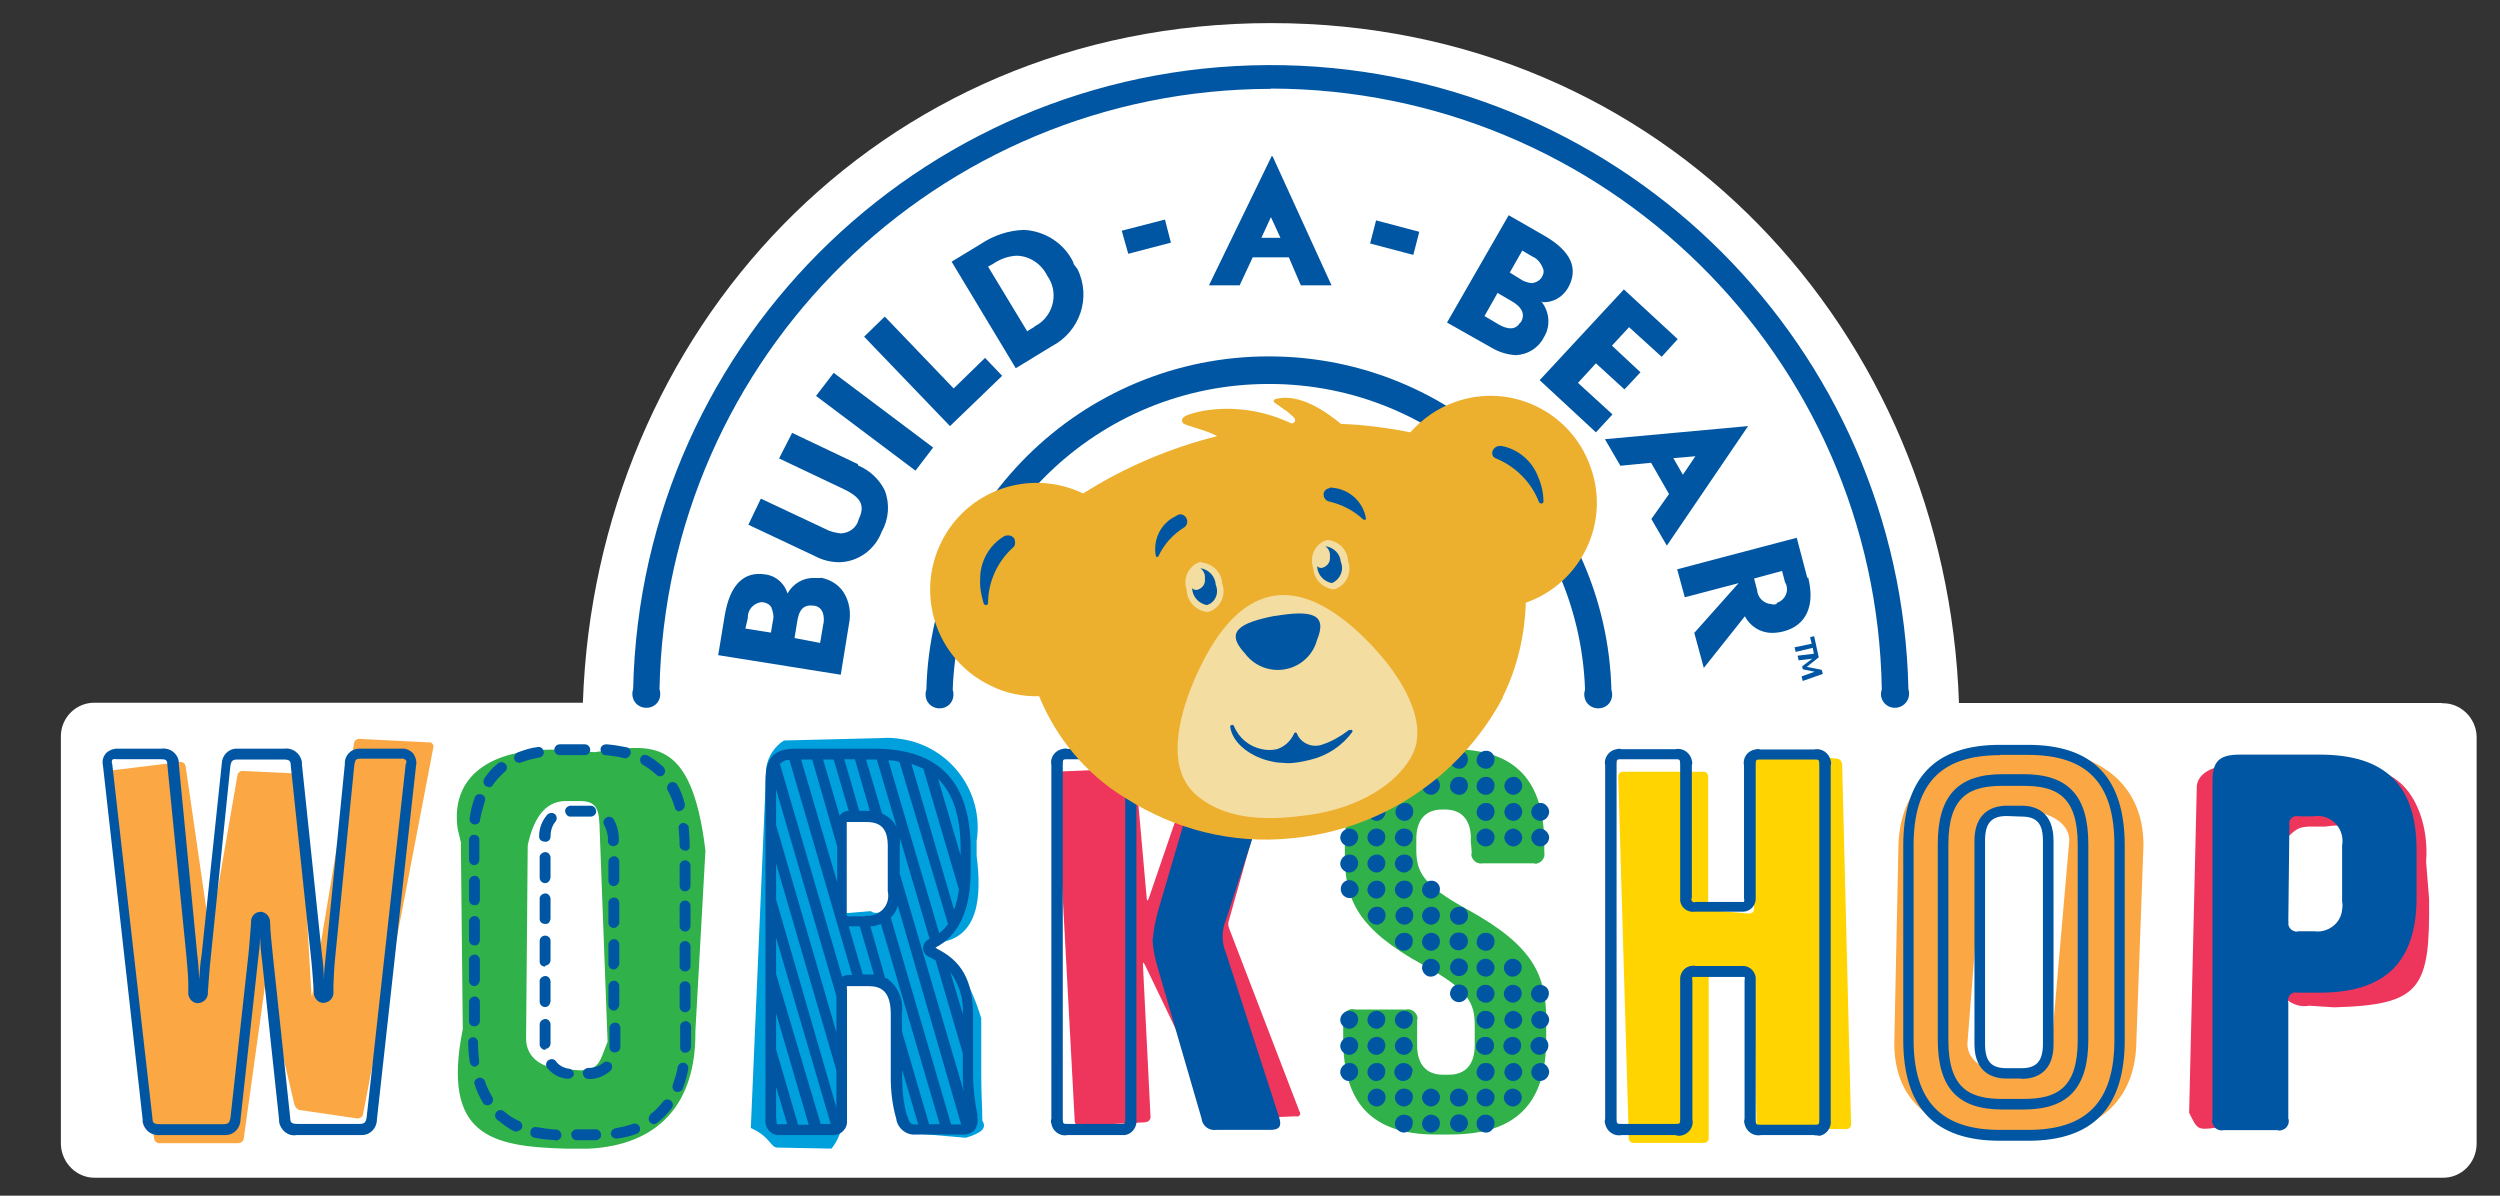
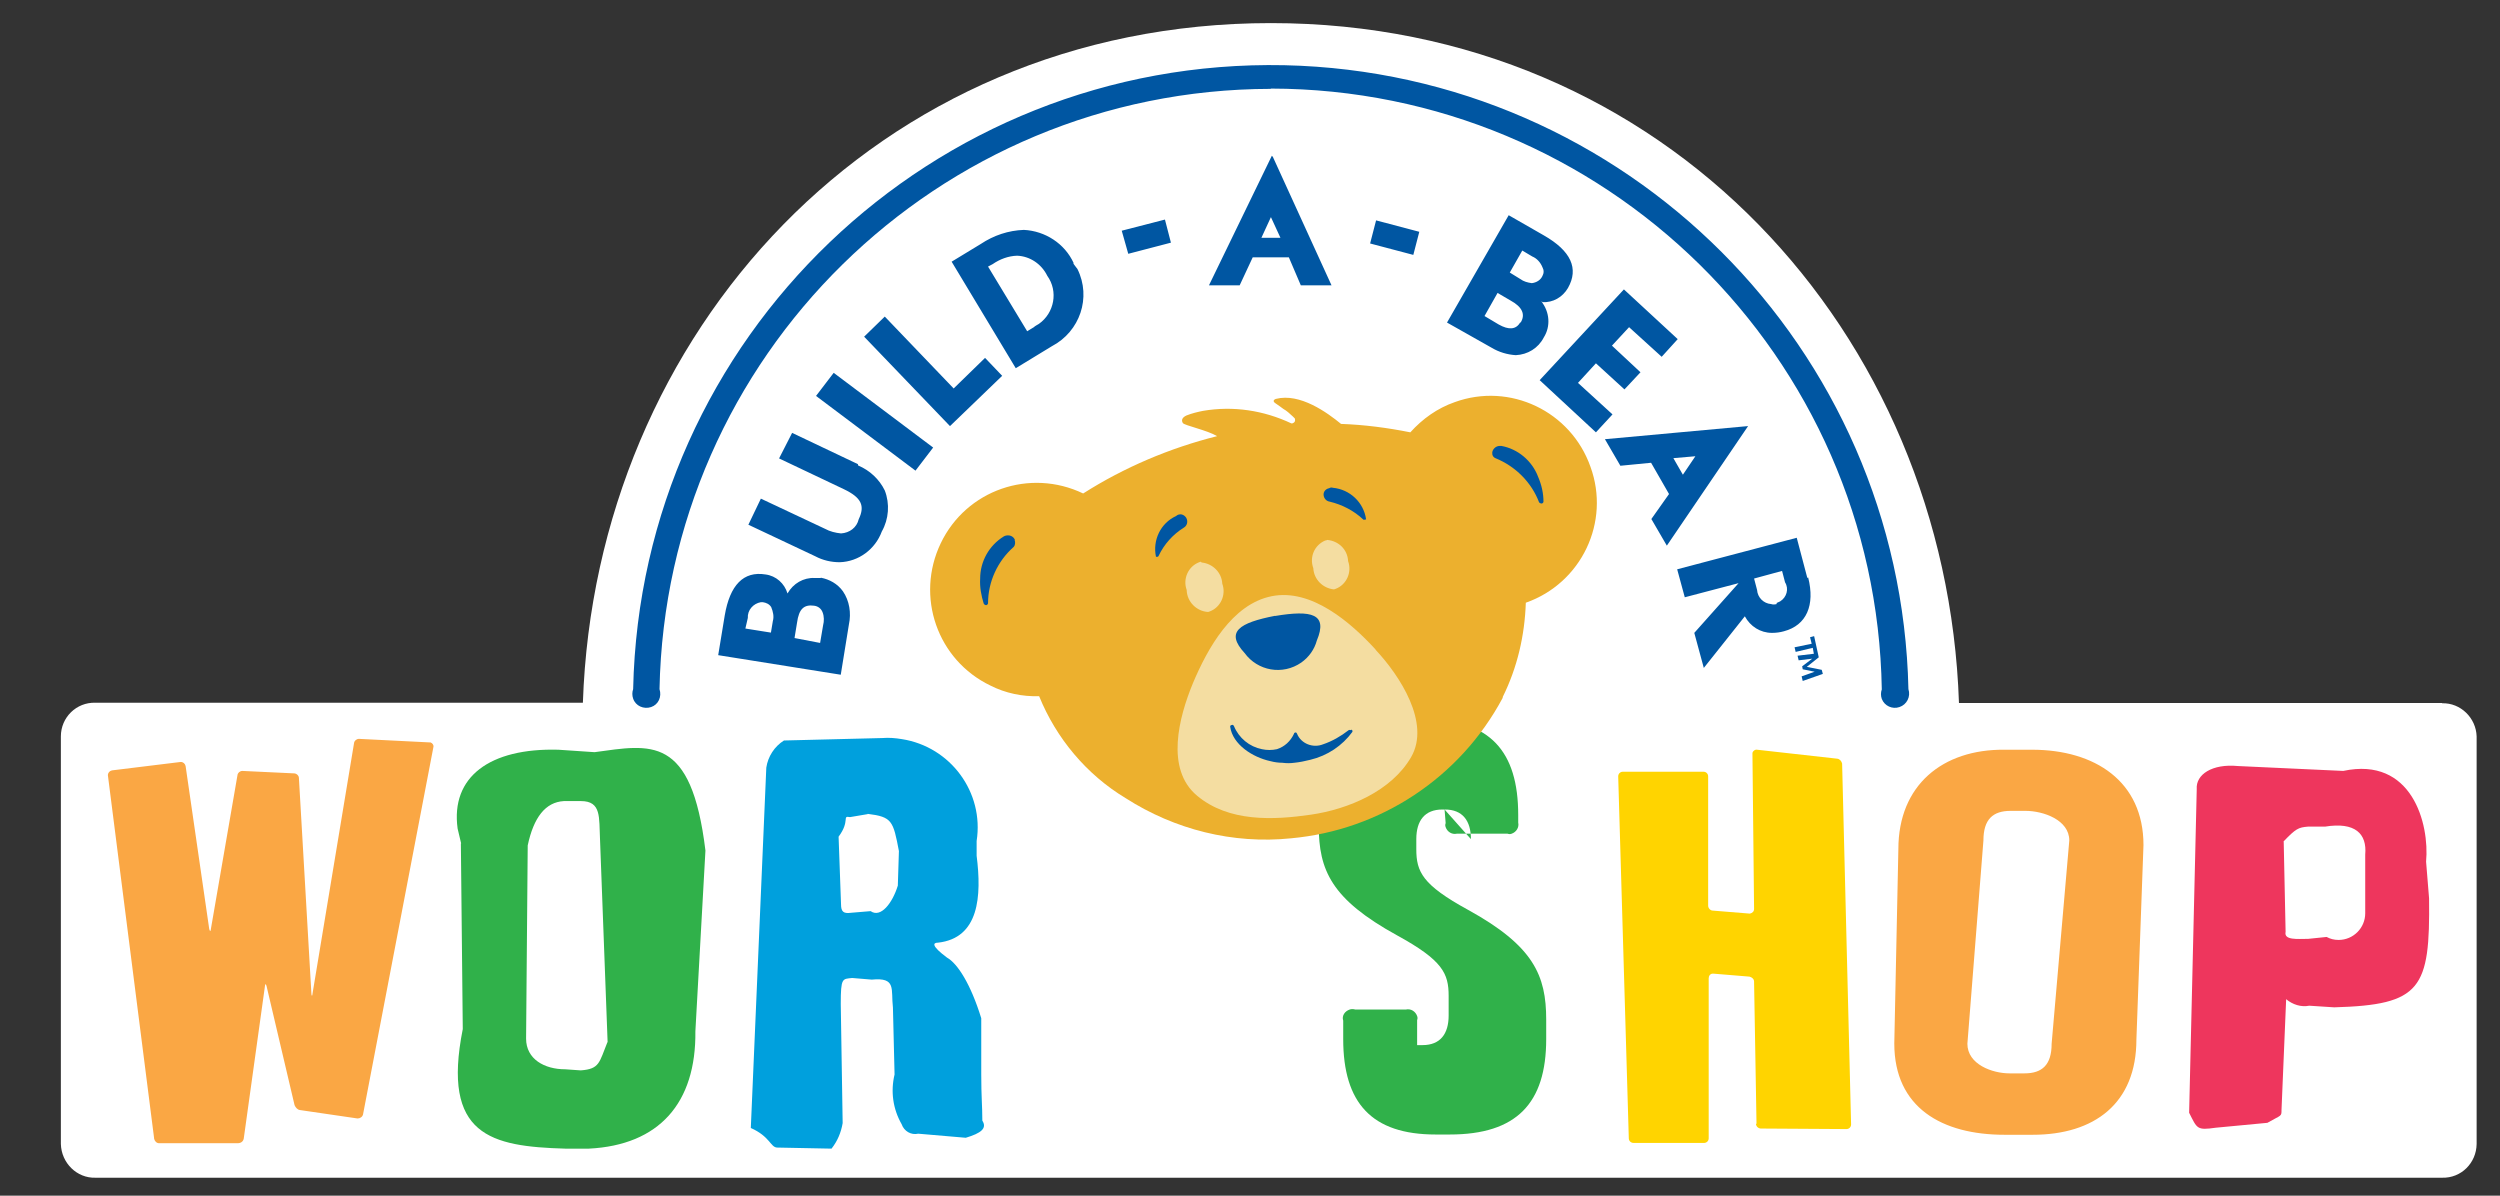
<svg xmlns="http://www.w3.org/2000/svg" id="a" viewBox="0 0 92 44">
  <rect x="0" y="0" width="92" height="44" fill="#333333" stroke="none" />
  <path d="M89.87,25.87h-17.78c-.46-13.59-10.77-25.02-25.32-25.02s-24.86,11.43-25.32,25.01H3.51c-.7-.02-1.27.54-1.27,1.24v15c.02.7.59,1.26,1.27,1.24h86.36c.7.02,1.26-.54,1.27-1.24v-15c-.02-.68-.59-1.24-1.27-1.22" style="fill:#fff; stroke-width:0px;" />
  <path d="M84.03,30.97c.46-.48.55-.52.9-.55h.63c1.11-.18,1.55.26,1.48,1.03v2.16c0,.54-.44.98-.98.98-.17,0-.31-.04-.44-.11l-.68.07c-.39,0-.9.06-.83-.26l-.07-3.32h0ZM84.13,36.77c.24.2.55.3.85.24l.92.06c3.2-.09,3.53-.68,3.49-4.01l-.11-1.35c.13-1.4-.52-3.88-3.05-3.34l-3.88-.18c-.94-.09-1.55.31-1.51.85l-.28,11.91c.3.59.28.65.98.55l1.9-.18c.52-.3.52-.22.52-.48l.17-4.06h0Z" style="fill:#ee365d; stroke-width:0px;" />
  <path d="M31.93,29.95c.9.11.94.26,1.15,1.37l-.04,1.27c-.2.65-.63,1.2-1,.94l-.72.06c-.28.04-.37-.04-.37-.31l-.09-2.49c.44-.59.11-.78.42-.72l.65-.11ZM35.54,41.87c.57-.17.79-.35.61-.63,0-.55-.04-.87-.04-1.7v-2.07c-.39-1.26-.87-2.01-1.26-2.23-.59-.44-.52-.55-.33-.55,1.51-.17,1.61-1.7,1.42-3.2v-.54c.28-1.79-.96-3.47-2.75-3.75h0c-.24-.04-.48-.06-.72-.04l-3.62.09c-.35.22-.59.59-.65,1l-.57,13.26c.7.31.72.7.96.72l2.01.04c.22-.28.35-.59.41-.94l-.07-4.38c0-.98.06-.92.42-.96l.72.06c.92-.09.7.35.78,1.03l.06,2.46c-.15.63-.06,1.27.26,1.83.09.26.35.41.61.35l1.75.15Z" style="fill:#00a0dd; stroke-width:0px;" />
  <path d="M22.35,38.36c-.3.74-.28.98-.98,1.03l-.57-.04c-.76,0-1.44-.37-1.44-1.13l.06-7.11c.22-1.03.65-1.59,1.33-1.63h.63c.76,0,.66.61.7,1.39l.28,7.48ZM16.96,31.04l.07,6.83c-.78,3.92,1.03,4.32,3.77,4.4h.87c2.59-.13,3.95-1.68,3.92-4.32l.37-6.65c-.52-4.28-2.01-3.9-4.08-3.62l-1.33-.09c-2.53-.07-3.97,1-3.71,2.9l.13.55Z" style="fill:#30b14a; stroke-width:0px;" />
  <path d="M5.67,41.9c.02.09.09.17.18.17h2.9c.11,0,.2-.06.22-.17l.78-5.61c0-.09.04-.09.06,0l1.03,4.38c.04.09.11.17.2.18l2.12.31c.09,0,.18-.06.2-.15l2.59-13.52c.02-.07-.04-.15-.11-.17h-.04l-2.59-.13c-.09,0-.17.07-.18.15l-1.53,9.23c0,.09-.04.09-.04,0l-.46-7.94c0-.09-.09-.17-.18-.17l-1.9-.09c-.09,0-.17.07-.18.15l-.98,5.67c0,.09-.04.09-.06,0l-.87-6c-.02-.09-.09-.15-.18-.15l-2.53.31c-.09.02-.15.09-.15.18h0l1.7,13.35ZM76.15,30.93c0-.76-.96-1.09-1.61-1.09h-.55c-.65,0-1,.31-1,1.09l-.59,7.48c0,.76.92,1.09,1.55,1.09h.55c.65,0,1-.31,1-1.09l.65-7.48ZM73.75,27.59h1.03c2.31,0,4.1,1.16,4.1,3.51l-.26,7.15c0,2.36-1.55,3.51-3.82,3.51h-1.03c-2.31,0-4.06-1-4.06-3.36l.15-7.15c0-2.36,1.63-3.68,3.9-3.66h0Z" style="fill:#faa744; stroke-width:0px;" />
-   <path d="M42.17,41.29c.09,0,.17-.09.17-.18l-.28-5.61c0-.09,0-.11.07,0l2.66,5.54c.06.09.15.15.24.15l2.66-.11c.06.02.13,0,.15-.07.02-.04,0-.09-.02-.11l-2.59-6.74c-.04-.11-.04-.22,0-.31l1.81-6.45c.02-.06,0-.13-.06-.15h-.06l-2.53.11c-.11.02-.18.07-.22.17l-1.9,5.54c-.04.09-.06.09-.07,0l-.41-4.62c-.02-.09-.09-.17-.18-.17l-2.57.11c-.09,0-.17.07-.17.18l.68,12.69c0,.09.09.17.18.17h0l2.42-.13Z" style="fill:#ee365d; stroke-width:0px;" />
  <path d="M64.62,41.35c0,.09.07.17.17.18h0l3.16.02c.09,0,.17-.07.17-.17h0l-.33-13.28c-.02-.09-.09-.17-.18-.18l-2.95-.33c-.07-.02-.17.06-.17.13v.02l.06,5.71c0,.09-.06.15-.15.17h-.02l-1.35-.11c-.09,0-.17-.09-.17-.18v-4.76c0-.09-.07-.17-.17-.17h-2.97c-.09,0-.17.07-.17.17h0l.39,13.32c0,.09.07.17.18.17h2.59c.09,0,.17-.07.17-.17h0v-5.89c0-.09.06-.17.15-.17h.02l1.33.11c.09.02.17.09.17.18l.09,5.24Z" style="fill:#ffd400; stroke-width:0px;" />
-   <path d="M54.13,30.88c0-.68-.31-1.09-.96-1.09h-.09c-.65,0-.96.41-.96,1.09v.37c0,.83.22,1.31,1.9,2.23,2.42,1.33,2.88,2.42,2.88,4.04v.72c0,2.36-1.09,3.51-3.55,3.51h-.52c-2.35,0-3.4-1.16-3.4-3.51v-.68c-.06-.18.06-.35.24-.41h0c.06-.02.13-.02.2,0h1.87c.18-.04.35.07.41.24.02.06.02.09,0,.15v.92c0,.68.31,1.09.96,1.09h.2c.65,0,.96-.41.96-1.09v-.72c0-.83-.22-1.31-1.9-2.23-2.42-1.33-2.88-2.4-2.88-4.04v-.39c0-2.36,1.09-3.51,3.55-3.51h.39c2.35,0,3.4,1.16,3.4,3.51v.28c.04.18-.07.35-.24.41-.06.02-.09.02-.15,0h-1.87c-.18.04-.35-.07-.41-.24-.02-.06-.02-.09,0-.15l-.04-.5h0Z" style="fill:#30b14a; stroke-width:0px;" />
-   <path d="M73.84,30.03c-.55,0-.79.26-.79.89v7.5c0,.63.22.89.79.89h.55c.55,0,.79-.26.79-.89v-7.48c0-.63-.22-.89-.79-.89l-.55-.02ZM74.39,39.69h-.55c-.52,0-1.18-.22-1.18-1.27v-7.48c0-1.03.65-1.29,1.18-1.29h.55c.52,0,1.18.22,1.18,1.29v7.5c0,1.02-.65,1.27-1.18,1.26h0ZM73.69,28.92c-1.2,0-1.99.37-1.99,2.16v7.2c0,1.79.79,2.16,1.99,2.16h.78c1.2,0,1.99-.37,1.99-2.16v-7.2c0-1.79-.79-2.16-1.99-2.16h-.78ZM74.5,40.83h-.81c-1.64,0-2.38-.79-2.38-2.57v-7.2c0-1.77.74-2.57,2.38-2.57h.78c1.64,0,2.38.79,2.38,2.57v7.2c0,1.77-.74,2.57-2.38,2.57h.04ZM73.6,27.79c-2.16,0-3.18,1.03-3.18,3.32v7.15c0,2.25,1,3.32,3.18,3.32h1.03c2.16,0,3.18-1.03,3.18-3.32v-7.17c0-2.27-1-3.31-3.18-3.31h-1.03ZM74.63,41.98h-1.03c-2.4,0-3.56-1.22-3.56-3.71v-7.15c0-2.49,1.16-3.71,3.56-3.71h1.03c2.4,0,3.56,1.22,3.56,3.71v7.15c0,2.49-1.16,3.71-3.56,3.71h0ZM9.59,33.55c.2.02.35.18.35.39,0,.28.06.81.11,1.31l.63,5.89c0,.18.06.22.28.22h2.25c.2,0,.24-.04.28-.22l1.44-13.02c.04-.06.04-.15-.04-.18-.04-.02-.09-.04-.13-.02h-1.46c-.18,0-.22,0-.26.22l-.7,7.04c-.04.37-.06.78-.07,1.07v.24c.02.2-.11.37-.31.41s-.37-.11-.41-.31h0v-.09c-.04-.52-.07-.98-.11-1.31l-.74-7.02c0-.18-.06-.22-.28-.22h-1.66c-.2,0-.24.04-.28.22l-.72,7.02c-.06.52-.09,1.11-.11,1.31.02.2-.11.37-.31.41s-.37-.11-.41-.31h0v-.33c0-.37-.04-.72-.07-1.09l-.7-7.02c0-.2-.06-.22-.24-.22h-1.64c-.06-.02-.11,0-.15.02-.02.06-.02.11,0,.15l1.48,13.04c0,.18.06.22.28.22h2.31c.2,0,.24-.04.28-.22l.65-5.91c.04-.33.07-.78.11-1.29-.02-.2.13-.39.33-.39h0M13.21,41.77h-2.29c-.31.06-.59-.17-.65-.48v-.09l-.63-5.89c-.04-.28-.06-.57-.07-.83,0,.28-.04.54-.07.81l-.65,5.91c0,.31-.24.57-.55.57h-2.4c-.31.04-.59-.17-.65-.48v-.09l-1.46-13.02c-.04-.17,0-.33.11-.46.11-.11.26-.17.41-.17h1.64c.3-.04.59.17.63.48h0v.09l.68,7.02c.04.3.06.63.07.9.02-.3.04-.61.09-.9l.74-7.02c0-.31.24-.57.55-.57h1.75c.31-.04.59.17.65.48v.09l.74,7.04c.04.26.06.55.07.9,0-.28.04-.59.07-.9l.7-7.04c-.02-.31.22-.57.54-.57h1.53c.17-.02.33.06.44.17.09.13.15.3.11.46l-1.44,13.02c0,.31-.24.57-.55.57h-.13M20.6,27.79c-.11,0-.2-.09-.2-.2s.09-.2.2-.2h.92c.11,0,.2.09.2.2s-.09.2-.2.2h-.92ZM22.98,27.9h-.02c-.22-.06-.46-.09-.68-.11-.11,0-.18-.11-.18-.22s.11-.18.22-.18h0c.24.02.5.06.74.11.11.02.17.13.15.24-.04.09-.11.17-.22.17h0ZM19.12,28.07c-.11,0-.2-.07-.2-.18h0c0-.09.06-.17.13-.2.24-.09.48-.17.74-.2.11-.02.2.06.22.17.02.11-.06.2-.17.22-.22.04-.44.09-.66.18,0,0-.02,0-.06.02h0ZM24.29,28.57c-.06,0-.09-.02-.13-.06-.17-.15-.35-.28-.54-.39-.07-.07-.09-.2-.02-.28h0c.04-.06.11-.07.18-.06.24.11.44.28.63.44.07.07.09.2.02.28-.04.06-.09.07-.15.06h0ZM17.99,28.97s-.07-.02-.11-.04c-.09-.06-.11-.18-.06-.28h0c.15-.22.31-.41.52-.57.09-.06.22-.04.28.06.06.07.04.2-.04.26-.17.15-.31.3-.44.48-.02.06-.07.09-.15.09h0ZM25.01,29.86c-.09,0-.17-.06-.18-.15-.06-.22-.15-.42-.26-.63-.06-.09,0-.22.09-.28.09-.04.2-.02.26.07.13.22.22.46.28.72.02.09-.04.2-.13.24l-.06.02h0ZM17.49,30.34h-.04c-.11-.02-.18-.11-.17-.22.04-.26.09-.5.18-.74.02-.11.13-.18.24-.15.11.02.18.13.15.24,0,.02-.02.04-.02.06h0c-.07.22-.13.44-.17.66,0,.09-.09.15-.18.15h0ZM25.21,31.3c-.11,0-.2-.09-.2-.18h0c0-.22-.02-.46-.04-.68.02-.11.13-.18.22-.15h0c.06.02.11.06.15.11.02.24.04.48.04.74.02.09-.07.17-.17.17h-.02.02ZM17.46,31.84c-.11,0-.2-.09-.2-.2h0v-.72c0-.11.07-.2.18-.2s.2.07.2.18v.74c0,.11-.07.18-.18.2,0-.02,0,0,0,0ZM25.21,32.8c-.11,0-.2-.09-.2-.2h0v-.74c0-.11.09-.2.2-.2s.2.09.2.2v.72c0,.13-.09.22-.2.22h0ZM17.46,33.31c-.11,0-.18-.07-.2-.18v-.72c.02-.11.11-.18.22-.18.09,0,.17.09.18.18v.72c-.02.11-.09.2-.2.18t0,0h0ZM25.21,34.28c-.11,0-.2-.09-.2-.2v-.74c0-.11.09-.2.2-.2s.2.09.2.2v.72c0,.13-.09.22-.2.22h0ZM17.46,34.79c-.11,0-.18-.07-.2-.18v-.72c.02-.11.11-.18.22-.18.09,0,.17.09.18.18v.72c-.02.11-.09.2-.2.18t0,0h0ZM25.21,35.75c-.11,0-.2-.09-.2-.18h0v-.74c0-.11.09-.2.2-.2s.2.09.2.2v.72c0,.11-.09.2-.2.2h0ZM17.46,36.29c-.11,0-.2-.09-.2-.2h0v-.74c-.02-.11.07-.2.18-.22s.2.07.22.18v.76c-.02.13-.09.2-.2.22t0,0h0ZM25.21,37.25c-.11,0-.2-.09-.2-.2h0v-.74c0-.11.09-.2.2-.2s.2.09.2.2v.74c0,.11-.09.2-.2.2h0ZM17.46,37.77c-.11,0-.2-.07-.2-.18h0v-.74c.02-.11.11-.18.22-.18.09,0,.17.09.18.18v.72c0,.11-.09.2-.2.2h0ZM25.21,38.74c-.11,0-.18-.09-.18-.2h0v-.74c-.02-.11.07-.2.18-.22s.2.07.22.18v.78c-.02.11-.09.2-.22.2h0ZM17.49,39.26c-.09,0-.18-.07-.2-.17-.04-.24-.06-.5-.06-.74,0-.11.09-.18.18-.18s.18.09.18.18c0,.24.02.46.04.7.02.11-.06.2-.17.2h.02ZM24.94,40.18h-.07c-.09-.04-.15-.15-.11-.26h0c.07-.22.15-.44.18-.66.04-.11.13-.17.24-.15.09.02.15.11.15.2h0c-.04.26-.11.5-.2.74-.02.07-.09.13-.18.13h0ZM17.92,40.67c-.07,0-.13-.04-.15-.09-.13-.22-.24-.46-.31-.7-.02-.11.07-.2.17-.22.07-.02.17.04.2.09.07.22.17.42.28.61.06.09.04.22-.06.28h0s-.07.04-.13.04h0ZM24.07,41.37c-.11,0-.2-.09-.2-.2,0-.07.04-.13.07-.17.18-.13.33-.3.46-.46.06-.09.18-.11.28-.04.09.06.11.18.04.28-.15.2-.35.41-.55.55-.02.02-.06.04-.09.04h0ZM19.01,41.64h-.07c-.24-.11-.44-.28-.65-.44-.09-.07-.09-.2-.02-.28.07-.09.2-.09.28-.02.17.15.35.26.55.35.09.04.15.15.11.26h0c-.04.07-.11.11-.2.13h0ZM22.68,41.9c-.11,0-.2-.09-.2-.18s.07-.18.17-.2c.22-.04.44-.09.66-.17.11-.02.22.04.24.15.02.09-.02.18-.11.22-.24.09-.48.15-.74.18h-.02ZM20.43,41.96c-.26-.02-.5-.04-.76-.09-.11-.02-.18-.13-.15-.24.02-.11.13-.18.24-.15h0c.22.04.46.07.68.09.11-.02.2.07.22.18.02.11-.07.2-.18.22h-.06v-.02ZM21.83,41.96h-.63c-.11-.02-.18-.11-.18-.22,0-.09.09-.17.18-.18h.7c.11-.02.2.07.22.18.02.11-.07.2-.18.22h-.11ZM21.74,30.05h-.72c-.11.02-.2-.07-.22-.18-.02-.11.07-.2.18-.22h.78c.11.02.18.11.18.22,0,.09-.09.17-.18.18M20.04,30.97c-.11,0-.2-.07-.2-.18v-.02c0-.3.11-.57.3-.79.07-.07.2-.09.28-.02s.09.2.02.28h0c-.13.15-.18.35-.18.54,0,.13-.09.2-.2.2M22.57,31.14c-.11,0-.2-.09-.2-.18h0c.02-.2-.04-.41-.13-.59-.06-.09-.04-.22.07-.28.09-.06.22-.04.28.07h0c.13.24.2.52.18.81,0,.07-.09.17-.2.17t0,0M20.06,32.5c-.11,0-.2-.09-.2-.2h0v-.72c-.02-.11.07-.2.18-.22s.2.07.22.18v.76c-.02.11-.09.2-.2.2h0M22.59,32.61c-.11,0-.2-.09-.2-.2h0v-.72c.02-.11.11-.18.22-.18.09,0,.17.09.18.18v.72c-.02.11-.11.2-.2.2h0M20.06,34c-.11,0-.2-.07-.2-.18h0v-.72c-.02-.11.07-.2.18-.22s.2.07.22.18v.76c-.02.11-.09.2-.2.18M22.59,34.15c-.11,0-.2-.09-.2-.18h0v-.72c-.02-.11.07-.2.18-.22s.2.07.22.18v.76c-.02.09-.11.18-.2.18h0M20.06,35.57c-.11,0-.2-.07-.2-.18v-.76c0-.11.09-.2.2-.2s.2.09.2.18h0v.72c0,.11-.09.2-.18.2h0M22.59,35.68c-.11,0-.2-.09-.2-.2h0v-.74c.02-.11.11-.18.22-.18.09,0,.17.09.18.18v.72c-.02.13-.11.2-.2.22h0M20.06,37.06c-.11,0-.2-.09-.2-.2h0v-.72c-.02-.11.07-.2.18-.22s.2.07.22.18v.76c-.02.11-.09.2-.2.2h0M22.59,37.19c-.11,0-.2-.09-.2-.2h0v-.72c.02-.11.11-.18.22-.18.09,0,.17.09.18.18v.72c-.02.11-.11.2-.2.2h0M20.1,38.62c-.11.04-.2-.04-.24-.15h0v-.79c.02-.11.11-.18.22-.18.09,0,.17.09.18.18v.72c0,.11-.09.2-.2.2M22.61,38.73c-.11,0-.18-.09-.18-.2h0v-.72c.02-.11.11-.18.22-.18.09,0,.17.09.18.18v.74c-.02.11-.09.18-.22.18M20.89,39.7c-.3-.02-.57-.17-.76-.41-.06-.09-.04-.22.06-.28s.22-.04.28.06h0c.11.15.3.24.48.26.11.02.18.11.17.22-.02.07-.11.15-.22.15M21.67,39.7c-.11.02-.2-.07-.22-.18-.02-.11.07-.2.18-.22h.04c.18,0,.37-.06.52-.18.07-.07.2-.07.28,0s.07.2,0,.28h0c-.22.2-.5.31-.79.31M62.39,35.55h1.68c.26-.04.5.15.54.41h0v5.23c0,.2.02.2.18.2h1.98c.17,0,.18,0,.18-.2v-13.04c0-.2-.02-.2-.18-.2h-1.98c-.17,0-.18,0-.18.2v4.88c.02.26-.17.5-.44.52h-1.79c-.26.04-.52-.13-.55-.41h0v-5c0-.2-.02-.2-.18-.2h-1.98c-.17,0-.18,0-.18.2v13.02c0,.2.02.2.18.2h1.98c.17,0,.18,0,.18-.2v-5.1c-.02-.26.17-.5.44-.52h.11M66.77,41.77h-1.96c-.28.06-.55-.13-.61-.41-.02-.06-.02-.13,0-.18v-5.1s.02-.09,0-.13h-1.92s-.02.09,0,.13v5.12c.06.28-.15.55-.42.59h0c-.07.02-.15,0-.22-.02h-1.96c-.28.06-.55-.13-.61-.41h0c-.02-.06-.02-.13,0-.18v-13.02c-.06-.28.15-.55.42-.59.06-.02.13-.02.18,0h1.98c.28-.06.55.13.61.41.02.06.02.13,0,.18v4.88c-.04.06-.02.11.04.15.04.02.07.02.09,0h1.79s.02-.09,0-.13v-4.89c-.06-.28.13-.55.42-.59h0c.06-.02.13-.02.18,0h1.98c.28-.06.55.13.61.41.02.06.02.13,0,.18v13.04c.04.28-.15.55-.42.59h0c-.07-.02-.13-.02-.18-.02M84.22,33.92c-.04.15.06.31.22.35.04.02.09.02.13,0h.59c.5.07.98-.28,1.03-.79v-.02c.02-.09.02-.18,0-.28v-2.07c.09-.5-.24-.98-.74-1.07h-.02c-.09-.02-.18-.02-.28,0h-.57c-.15-.04-.3.06-.33.2h0s-.02.09,0,.13l-.04,3.55h0ZM84.22,41.18c.04.18-.07.37-.26.41h0c-.06.02-.09.02-.15,0h-1.98c-.18.04-.37-.07-.41-.26h0c-.02-.06-.02-.09,0-.15v-12.45c0-.7.24-.96,1-.96h2.95c2.44,0,3.56,1.16,3.56,3.51v1.74c0,2.36-1.13,3.51-3.56,3.51h-.83c-.15-.04-.31.06-.33.22-.02.04-.02.09,0,.13v4.3h0ZM51.99,27.94c0,.18-.13.33-.31.35-.18,0-.33-.13-.35-.31,0-.18.13-.33.31-.35h.02c.2-.02.35.13.33.31t0,0h0M52.99,27.94c0,.18-.13.33-.31.35-.18,0-.33-.13-.35-.31,0-.18.13-.33.31-.35h0c.2-.02.35.13.35.31h0M54.02,27.94c0,.18-.13.35-.31.35s-.35-.13-.35-.31.13-.35.31-.35h.02c.18-.02.33.13.33.31h0M55,27.94c0,.18-.13.35-.31.35s-.35-.13-.35-.31.13-.33.31-.35h.02c.18-.02.33.13.33.31h0M52.01,28.9c0,.18-.13.33-.31.35-.18,0-.33-.13-.35-.31,0-.18.13-.33.31-.35h.02c.18-.02.33.13.33.31t0,0h0M52.99,28.9c0,.18-.13.33-.31.35-.18,0-.33-.13-.35-.31,0-.18.13-.33.31-.35h0c.2-.02.35.13.35.31t0,0h0M54.02,28.9c0,.18-.13.35-.31.35s-.35-.13-.35-.31.13-.35.31-.35h.02c.18-.02.33.13.33.31t0,0h0M55,28.9c0,.18-.13.35-.31.35s-.35-.13-.35-.31.13-.33.31-.35h.02c.18-.02.33.13.33.31t0,0h0M56.02,28.9c0,.18-.13.33-.31.35-.18,0-.33-.13-.35-.31,0-.18.13-.33.31-.35h0c.18-.02.33.13.35.31t0,0h0M50,29.86c0,.18-.13.33-.31.35-.18,0-.33-.13-.35-.31,0-.18.13-.33.31-.35h.02c.18-.02.33.13.33.31h0M50.99,29.86c0,.18-.13.33-.31.35-.18,0-.33-.13-.35-.31,0-.18.13-.33.31-.35h.02c.18-.02.33.13.33.31h0M52.01,29.86c0,.18-.13.33-.31.35-.18,0-.33-.13-.35-.31,0-.18.13-.33.31-.35h.02c.18-.02.33.13.33.31h0M55,29.86c0,.18-.13.35-.31.35s-.35-.13-.35-.31.13-.33.31-.35h.02c.18-.02.33.13.33.31h0M56.02,29.86c0,.18-.13.33-.31.35-.18,0-.33-.13-.35-.31,0-.18.13-.33.31-.35h0c.18-.02.33.13.35.31h0M57.01,29.86c0,.18-.13.33-.31.35-.18,0-.33-.13-.35-.31,0-.18.13-.33.31-.35h0c.18-.02.33.13.35.31h0M49.98,30.8c0,.18-.13.33-.31.35-.18,0-.33-.13-.35-.31,0-.18.13-.33.31-.35h.02c.18,0,.33.13.33.31h0M50.98,30.8c0,.18-.13.33-.31.35-.18,0-.33-.13-.35-.31,0-.18.13-.33.31-.35h.02c.18,0,.33.13.33.31h0M51.99,30.8c0,.18-.13.33-.31.35-.18,0-.33-.13-.35-.31,0-.18.13-.33.31-.35h.02c.2,0,.35.13.33.31h0M55,30.8c0,.18-.13.35-.31.35s-.35-.13-.35-.31h0c-.02-.18.13-.33.31-.35h.02c.18,0,.33.15.33.31h0M56.02,30.8c0,.18-.13.33-.31.35-.18,0-.33-.13-.35-.31,0-.18.13-.33.31-.35h0c.18,0,.33.15.35.31h0M57.01,30.8c0,.18-.13.33-.31.35-.18,0-.33-.13-.35-.31,0-.18.13-.33.31-.35h0c.18,0,.33.15.35.31h0M49.98,31.76c0,.18-.13.33-.31.35-.18,0-.33-.13-.35-.31,0-.18.13-.33.31-.35h.02c.18-.02.33.13.33.31h0M50.98,31.76c0,.18-.13.33-.31.35-.18,0-.33-.13-.35-.31,0-.18.13-.33.31-.35h.02c.18-.02.33.13.33.31h0M51.99,31.76c0,.18-.13.33-.31.35-.18,0-.33-.13-.35-.31,0-.18.13-.33.31-.35h.02c.2-.02.35.13.33.31h0M50,32.72c0,.18-.15.33-.33.33s-.33-.15-.33-.33.13-.33.31-.33h.02c.17,0,.31.15.33.33h0M50.98,32.72c0,.18-.13.33-.31.35-.18,0-.33-.13-.35-.31,0-.18.13-.33.31-.35h.02c.18-.02.33.13.33.31h0M51.99,32.72c0,.18-.13.33-.31.35-.18,0-.33-.13-.35-.31,0-.18.13-.33.31-.35h.02c.2-.02.35.13.33.31t0,0h0M52.99,32.72c0,.18-.13.33-.31.35-.18,0-.33-.13-.35-.31,0-.18.13-.33.31-.35h0c.2-.02.35.13.35.31h0M50.99,33.68c0,.18-.13.33-.31.35-.18,0-.33-.13-.35-.31,0-.18.13-.33.31-.35h.02c.18-.02.33.13.33.31h0M52.01,33.68c0,.18-.13.33-.31.35-.18,0-.33-.13-.35-.31,0-.18.13-.33.31-.35h.02c.18-.02.33.13.33.31h0M52.99,33.68c0,.18-.13.33-.31.35-.18,0-.33-.13-.35-.31,0-.18.13-.33.31-.35h0c.2-.02.35.13.35.31h0M54.02,33.68c.02.18-.13.35-.31.35-.18.02-.35-.13-.35-.31-.02-.18.13-.33.31-.35h.02c.18-.02.33.13.33.31h0M51.99,34.64c0,.18-.13.33-.31.35-.18,0-.33-.13-.35-.31,0-.18.13-.33.31-.35h.02c.2-.02.35.13.33.31t0,0h0M52.99,34.64c0,.18-.13.33-.31.35-.18,0-.33-.13-.35-.31,0-.18.13-.33.31-.35h0c.2-.02.35.13.35.31h0M54.02,34.64c0,.18-.15.33-.35.33-.17,0-.31-.13-.33-.3h0c0-.18.13-.35.31-.35h.02c.2-.02.35.13.35.31h0M55,34.64c0,.18-.13.35-.31.35s-.35-.13-.35-.31h0c0-.18.13-.35.31-.35h.02c.18-.02.33.13.33.31h0M52.99,35.59c0,.18-.13.33-.31.35s-.33-.13-.35-.31c0-.18.13-.33.31-.35h0c.2,0,.35.15.35.31h0M54.02,35.59c0,.18-.15.33-.33.33-.17,0-.31-.13-.33-.3h0c0-.18.13-.35.31-.35h.02c.18,0,.33.15.33.31h0M55,35.59c0,.18-.13.35-.31.35s-.35-.13-.35-.31h0c-.02-.18.13-.33.31-.35h.02c.17,0,.31.15.33.31h0M56,35.59c0,.18-.13.33-.31.35s-.33-.13-.35-.31c0-.18.13-.33.31-.35h0c.2,0,.35.15.35.31h0M54.02,36.55c0,.18-.15.33-.33.33-.17,0-.31-.13-.33-.3h0c0-.18.13-.35.31-.35h.02c.18,0,.33.13.33.31h0M55,36.55c0,.18-.13.35-.31.35s-.35-.13-.35-.31h0c-.02-.18.13-.35.31-.35h.02c.17,0,.31.13.33.31h0M56,36.55c0,.18-.13.33-.31.35-.18,0-.33-.13-.35-.31,0-.18.13-.33.31-.35h0c.2,0,.35.13.35.31h0M57,36.55c0,.18-.13.33-.31.35-.18,0-.33-.13-.35-.31,0-.18.13-.33.31-.35h0c.2,0,.35.13.35.31h0M49.98,37.51c0,.18-.13.33-.31.35-.18,0-.33-.13-.35-.31,0-.18.13-.33.31-.35h.02c.18,0,.33.13.33.31h0M50.98,37.51c0,.18-.13.33-.31.35-.18,0-.33-.13-.35-.31,0-.18.13-.33.31-.35h.02c.18,0,.33.13.33.31h0M51.99,37.51c0,.18-.13.33-.31.35-.18,0-.33-.13-.35-.31,0-.18.13-.33.31-.35h.02c.2,0,.35.13.33.31t0,0h0M55,37.51c0,.18-.13.35-.31.35s-.35-.13-.35-.31h0c-.02-.18.13-.35.31-.35h.02c.18,0,.33.13.33.31h0M56.02,37.51c0,.18-.13.33-.31.35-.18,0-.33-.13-.35-.31,0-.18.13-.33.31-.35h0c.18,0,.33.13.35.31h0M57.01,37.51c0,.18-.13.33-.31.35-.18,0-.33-.13-.35-.31,0-.18.13-.33.31-.35h0c.18,0,.33.13.35.31t0,0h0M49.98,38.47c0,.18-.13.33-.31.35-.18,0-.33-.13-.35-.31,0-.18.13-.33.31-.35h.02c.18-.02.33.13.33.31h0M50.98,38.47c0,.18-.13.33-.31.35-.18,0-.33-.13-.35-.31,0-.18.13-.33.31-.35h.02c.18-.02.33.13.33.31h0M51.99,38.47c0,.18-.13.33-.31.35-.18,0-.33-.13-.35-.31,0-.18.13-.33.31-.35h0c.18-.02.33.13.35.31t0,0h0M54.98,38.47c0,.18-.13.35-.31.35s-.35-.13-.35-.31h0c0-.18.13-.35.31-.35h.02c.18-.02.33.13.33.31h0M55.98,38.47c0,.18-.13.33-.31.35-.18,0-.33-.13-.35-.31,0-.18.13-.33.31-.35h0c.2-.02.35.13.35.31h0M56.98,38.47c0,.18-.13.33-.31.35-.18,0-.33-.13-.35-.31,0-.18.13-.33.31-.35h0c.2-.02.35.13.35.31h0M49.98,39.43c0,.18-.13.33-.31.35s-.33-.13-.35-.31c0-.18.13-.33.31-.35h.02c.18-.02.33.13.33.31h0M50.98,39.43c0,.18-.13.33-.31.35s-.33-.13-.35-.31c0-.18.13-.33.31-.35h.02c.18-.02.33.13.33.31h0M51.97,39.43c0,.18-.13.33-.31.35s-.33-.13-.35-.31c0-.18.13-.33.31-.35h.04c.18,0,.33.15.33.31h0M55,39.43c0,.18-.13.35-.31.35s-.35-.13-.35-.31.13-.35.31-.35h.02c.18-.02.33.13.33.31h0M56.02,39.43c0,.18-.13.33-.31.35s-.33-.13-.35-.31c0-.18.13-.33.31-.35h0c.18-.02.33.13.35.31h0M57.01,39.43c0,.18-.13.33-.31.35s-.33-.13-.35-.31c0-.18.13-.33.31-.35h0c.18-.02.33.13.35.31t0,0h0M50.99,40.37c0,.18-.13.33-.31.35-.18,0-.33-.13-.35-.31,0-.18.13-.33.31-.35h.02c.18,0,.33.15.33.31h0M51.99,40.37c0,.18-.13.33-.31.35-.18,0-.33-.13-.35-.31,0-.18.13-.33.31-.35h.02c.2,0,.35.15.33.31h0M52.99,40.37c0,.18-.13.33-.31.35-.18,0-.33-.13-.35-.31,0-.18.13-.33.31-.35h0c.2,0,.35.15.35.31h0M54.02,40.37c.02.18-.13.35-.31.35-.18.02-.35-.13-.35-.31-.02-.18.13-.35.31-.35h.02c.18,0,.33.15.33.31h0M55,40.37c0,.18-.13.35-.31.35s-.35-.13-.35-.31c-.02-.18.13-.33.31-.35h.02c.18,0,.33.15.33.31h0M56,40.37c0,.18-.13.33-.31.35-.18,0-.33-.13-.35-.31,0-.18.13-.33.31-.35h0c.2,0,.35.15.35.31h0M51.99,41.33c0,.18-.13.33-.31.35-.18,0-.33-.13-.35-.31,0-.18.13-.33.31-.35h.02c.2,0,.35.13.33.31t0,0h0M52.99,41.33c0,.18-.13.33-.31.35-.18,0-.33-.13-.35-.31,0-.18.13-.33.31-.35h0c.2,0,.35.13.35.31h0M54.02,41.33c0,.18-.15.33-.33.33-.17,0-.31-.13-.33-.3h0c0-.18.13-.35.31-.35h.02c.18,0,.33.13.33.31h0M55,41.33c0,.18-.13.35-.31.35s-.35-.13-.35-.31h0c-.02-.18.13-.35.31-.35h.02c.18,0,.33.13.33.31h0M39.29,27.94c-.17,0-.18,0-.18.2v13.02c0,.2.02.2.18.2h1.94c.17,0,.18,0,.18-.2v-13.02c0-.2-.02-.2-.18-.2h-1.94ZM41.22,41.77h-1.94c-.28.06-.55-.15-.59-.42-.02-.06-.02-.11,0-.18v-13.02c-.06-.28.15-.55.42-.59h0c.06-.02.13-.02.18,0h1.94c.28-.06.55.13.59.42h0c.02.06.02.11,0,.18v13.02c.04.28-.15.55-.42.59h-.18ZM42.42,34.57c.04-.39.11-.76.22-1.13l1.55-5.28c.04-.26.3-.44.55-.41h1.88c.33,0,.44.13.33.44l-1.83,5.65c-.17.39-.17.85,0,1.24l1.96,6.06c.09.31,0,.44-.33.44h-1.98c-.26.04-.52-.13-.55-.41l-1.61-5.54c-.11-.35-.18-.72-.2-1.07M33.38,41.07c-.13-.46-.18-.92-.18-1.4v-.3l.59,2.01h-.07c-.18,0-.24,0-.33-.31h0ZM32.58,36.01l-.55-1.92c.13,0,.26-.04.39-.09l2.16,7.37h-.39l-1-3.42v-.65c.07-.52-.15-1.02-.57-1.31l-.04.02ZM31.75,35.86l-.52-1.77h.41l.52,1.77h-.41ZM30.99,35.94l-2.29-7.83c.09-.09.22-.15.35-.15l2.31,7.92h-.06c-.11-.02-.22.02-.31.06ZM28.56,41.16v-1.16l.41,1.37h-.22c-.17.02-.18.02-.18-.2h0ZM28.56,30.36v-1.31l2.22,7.61v1.33l-2.22-7.63ZM28.56,33.09v-1.31l2.22,7.61v1.37l-2.22-7.66ZM29.76,41.39h-.39l-.81-2.77v-1.33l1.2,4.1ZM28.56,35.84v-1.33l2.01,6.85h-.37l-1.64-5.52ZM32.27,27.96l1.94,6.59c-.15.06-.24.2-.24.35s.11.28.26.33l.2.11,1,3.42v.81c0,.2,0,.41.04.61l-2.36-8.03v-1.03c.07-.5-.18-.98-.65-1.18l-.59-1.99h.41v.02ZM35.35,31.21v.26l-.83-2.81c.55.54.83,1.39.83,2.55h0ZM33.54,28.11c.15.06.3.11.44.18l1.31,4.45c-.04.26-.09.5-.18.74l-1.57-5.37ZM34.56,34.33l-1.87-6.35c.13,0,.28.02.41.06l1.79,5.97c-.09.11-.18.22-.3.31l-.04.02ZM35.43,37.32l-.46-1.55c.33.46.5,1,.46,1.55h0ZM33.04,33.33l2.33,8.05h-.37l-2.22-7.61c.13-.13.22-.28.26-.44h0ZM30.81,31.14v1.33l-1.33-4.52h.41l.92,3.2ZM31.23,29.84c-.13,0-.26.07-.33.18l-.61-2.07h.39l.55,1.88ZM31.62,29.84l-.55-1.9h.39l.55,1.9h-.39ZM31.86,33.72h-.57c-.06.02-.11,0-.13-.04-.02-.04-.02-.07,0-.09v-3.34h.72c.55,0,.79.26.79.89v1.66c.09.41-.17.81-.59.89h0c-.07.02-.17.02-.24,0l.02.04ZM35.98,41.07c-.11-.5-.17-1-.17-1.5v-2.16c0-1.33-.42-2.07-1.4-2.53.87-.44,1.31-1.39,1.31-2.83v-.79c0-2.49-1.16-3.71-3.56-3.71h-2.86c-.81,0-1.13.33-1.13,1.16v12.47c-.04.28.15.55.42.59h2.01c.28.04.54-.17.57-.44v-4.91s-.02-.09,0-.13h.78c.42,0,.83.13.83,1.03v2.33c0,.52.06,1.03.2,1.51.04.35.37.63.72.59h1.72c.17.02.35-.06.46-.18.09-.15.13-.35.07-.52l.02.02ZM46.69,14.13c-6.28,0-11.41,4.97-11.63,11.25.09.28-.04.57-.31.66s-.57-.04-.66-.31h0c-.04-.11-.04-.24,0-.35.18-6.96,5.98-12.45,12.95-12.26,6.69.18,12.08,5.56,12.26,12.26.09.28-.04.57-.31.66s-.57-.04-.66-.31h0c-.04-.11-.04-.24,0-.35-.22-6.28-5.36-11.25-11.62-11.25" style="fill:#0056a2; stroke-width:0px;" />
+   <path d="M54.13,30.88c0-.68-.31-1.09-.96-1.09h-.09c-.65,0-.96.41-.96,1.09v.37c0,.83.22,1.31,1.9,2.23,2.42,1.33,2.88,2.42,2.88,4.04v.72c0,2.36-1.09,3.51-3.55,3.51h-.52c-2.35,0-3.4-1.16-3.4-3.51v-.68c-.06-.18.06-.35.24-.41h0c.06-.02.13-.02.2,0h1.87c.18-.04.35.07.41.24.02.06.02.09,0,.15v.92h.2c.65,0,.96-.41.96-1.09v-.72c0-.83-.22-1.31-1.9-2.23-2.42-1.33-2.88-2.4-2.88-4.04v-.39c0-2.36,1.09-3.51,3.55-3.51h.39c2.35,0,3.4,1.16,3.4,3.51v.28c.04.18-.07.35-.24.41-.06.02-.09.02-.15,0h-1.87c-.18.04-.35-.07-.41-.24-.02-.06-.02-.09,0-.15l-.04-.5h0Z" style="fill:#30b14a; stroke-width:0px;" />
  <path d="M46.76,3.27c-12.26.02-22.25,9.84-22.49,22.09.09.28-.04.57-.31.66s-.57-.04-.66-.31c-.04-.11-.04-.24,0-.35.28-12.96,11.01-23.23,23.97-22.96,12.56.28,22.68,10.4,22.96,22.96.09.28-.06.57-.33.66-.26.09-.55-.04-.65-.3-.04-.11-.04-.24,0-.35-.2-12.26-10.21-22.09-22.48-22.11" style="fill:#0056a2; stroke-width:0px;" />
  <path d="M29.24,23.47l.09-.55c.07-.52.26-.68.63-.63.15.02.26.11.31.24.06.15.06.33.02.48l-.11.65-.94-.18ZM27.52,22.75c-.02-.3.2-.54.48-.59h.07c.13.02.24.07.31.18.07.17.11.35.06.52l-.07.42-.94-.15.09-.39ZM30.2,21.27h-.22c-.41-.02-.79.2-1,.57-.11-.37-.42-.65-.81-.7-.81-.13-1.31.39-1.5,1.51l-.24,1.46,4.51.72.3-1.85c.09-.42.02-.87-.22-1.22-.2-.28-.5-.44-.81-.5h0ZM31.57,17.08l-2.42-1.15-.48.94,2.38,1.13c.65.31.79.61.55,1.11-.07.3-.33.5-.65.52-.2-.02-.41-.07-.59-.17l-2.36-1.11-.46.96,2.46,1.16c.28.15.59.22.9.22.7-.02,1.31-.48,1.55-1.13.26-.46.3-1.02.11-1.51-.2-.41-.55-.74-.98-.92M30.03,14.57l.65-.85,3.66,2.75-.65.85-3.66-2.75ZM35.09,14.29l-2.53-2.64-.76.74,3.14,3.27.02.02,1.92-1.85-.63-.66-1.16,1.13ZM38.08,12.02l-.28.17-1.44-2.38.17-.09c.26-.18.57-.3.9-.31.48.02.9.31,1.11.74.41.57.26,1.37-.31,1.77h0c-.06.04-.13.07-.18.11M39.51,9.68c-.33-.72-1.05-1.18-1.83-1.22-.57.02-1.11.2-1.59.52l-1.07.65,2.36,3.92,1.33-.81c1.03-.54,1.46-1.79.94-2.84h0c-.06-.07-.11-.15-.15-.2M41.28,8.49l1.59-.41.22.85-1.57.41-.24-.85ZM47.12,8.75h-.7l.35-.76.35.76ZM46.8,5.74l-2.31,4.76h1.13l.48-1.03h1.33l.44,1.03h1.13l-2.16-4.73-.04-.04ZM50.42,8.96l.22-.85,1.59.42-.22.85-1.59-.42ZM55.56,10.03l.46-.81.37.22c.17.07.3.22.37.39.06.11.06.22,0,.33-.07.15-.22.24-.39.26-.15-.02-.3-.06-.42-.15l-.39-.24ZM55.94,11.87c-.15.26-.42.28-.79.07l-.52-.31.48-.85.48.28c.44.24.55.52.37.81h-.02ZM56.76,11.12c.39.02.74-.18.94-.52.41-.72.11-1.37-.89-1.94l-1.29-.74-2.27,3.95,1.63.92c.28.17.59.26.9.28.44-.02.83-.26,1.03-.65.26-.41.22-.94-.09-1.33l.04.02ZM58.07,14.09l.66-.72,1.05.96.59-.63-1.05-.98.63-.68,1.2,1.09.59-.65-1.98-1.83-3.1,3.34,2.07,1.92.61-.66-1.27-1.16ZM62.39,16.79l-.46.68-.35-.61.81-.07ZM59.1,16.16h-.04l.57.98,1.13-.11.66,1.15-.65.92.57.98,2.99-4.4-5.24.48ZM65.38,22.23c-.07.02-.15.02-.2,0-.28-.02-.5-.24-.52-.52l-.11-.42,1.03-.28.11.42c.15.24.06.55-.18.7h0s-.09.04-.13.06M66.51,21.27l-.39-1.48-4.4,1.16.28,1.03,1.98-.52-1.63,1.83.35,1.29,1.51-1.9c.2.37.57.61,1,.61.15,0,.3-.02.44-.06.83-.22,1.15-.96.89-1.98M66.75,24.06l-.04-.22-.63.15-.04-.17.63-.13-.06-.24.15-.04.17.78-.44.35.55.11.04.15-.74.26-.04-.17.48-.17-.44-.09-.02-.11.37-.28-.5.06-.04-.17.59-.07Z" style="fill:#0056a2; stroke-width:0px;" />
  <path d="M55.3,25.65c.54-1.09.81-2.27.85-3.47,2.05-.72,3.12-2.97,2.38-5-.72-2.05-2.97-3.12-5-2.38-.63.22-1.18.61-1.63,1.11-.85-.17-1.7-.28-2.55-.31-.5-.41-1.51-1.15-2.4-.92,0,0-.18.06,0,.17.11.07.18.13.28.2.13.07.24.18.35.28l.07.07s.02.07,0,.11c-.02.04-.06.06-.09.07h-.04c-1.02-.48-2.14-.65-3.25-.46-.2.04-.41.09-.61.17-.15.07-.2.17-.13.28.07.09.89.26,1.26.48-1.75.44-3.42,1.15-4.93,2.11-1.96-.94-4.3-.13-5.24,1.83-.94,1.96-.13,4.3,1.83,5.24.55.28,1.18.41,1.79.39.63,1.55,1.74,2.88,3.18,3.75,1.81,1.16,3.95,1.7,6.09,1.48,3.29-.3,6.22-2.23,7.79-5.17" style="fill:#ecb02e; stroke-width:0px;" />
  <path d="M50.62,23.9c-.92-1-2.36-2.25-3.82-1.96s-2.36,1.92-2.9,3.2c-.52,1.26-1.02,3.16.15,4.14s2.81.9,4.19.7,2.97-.87,3.69-2.12-.41-2.99-1.31-3.95" style="fill:#f4dda1; stroke-width:0px;" />
  <path d="M46.93,22.66c-1.33.26-1.85.59-1.13,1.37.48.66,1.4.83,2.09.35.28-.2.48-.48.57-.81.41-.98-.18-1.13-1.55-.9M49.72,26.87s-.06-.02-.09,0c-.28.22-.61.41-.94.52-.37.15-.81-.02-.96-.39-.02-.04-.04-.06-.07-.04-.02,0-.04.02-.04.04-.13.28-.35.48-.63.57-.18.04-.37.04-.55,0-.46-.09-.85-.41-1.03-.85-.02-.04-.06-.06-.07-.04-.04,0-.07.02-.07.06.09.66.83,1.13,1.48,1.27.15.04.3.06.44.06.15.02.3.02.44,0,.2-.02.39-.06.59-.11.63-.15,1.18-.52,1.55-1.03v-.04s-.02-.04-.04-.04M43.39,18.93s-.07.02-.11.06c-.57.26-.87.89-.74,1.5h.06s.04-.02.04-.04c.2-.42.52-.78.92-1.03.13-.07.17-.24.09-.37-.06-.09-.17-.15-.28-.11M48.94,17.95s.07-.02.11,0c.63.06,1.13.54,1.22,1.15v.02h-.04s-.04.02-.06,0c-.35-.33-.78-.55-1.24-.66-.15-.02-.24-.17-.22-.3.02-.11.11-.18.22-.2M37.35,19.87c-.06-.15-.22-.2-.37-.15h0s-.04.02-.04.02c-.54.33-.87.92-.87,1.55-.02.31.04.63.13.92.02.04.06.06.09.06s.07-.04.07-.07c0-.79.35-1.55.94-2.07.06-.06.07-.17.04-.26M54.91,16.69c0-.15.13-.28.28-.28h.06c.61.11,1.13.55,1.35,1.13.13.3.2.61.2.92,0,.04-.04.07-.07.07s-.07-.02-.09-.04c-.28-.74-.87-1.33-1.61-1.63-.09-.04-.13-.13-.11-.22" style="fill:#0056a2; stroke-width:0px;" />
  <path d="M48.85,19.87c.41.04.74.35.76.78.15.41-.06.87-.46,1.02l-.06.02c-.41-.04-.74-.37-.76-.78-.15-.41.04-.85.44-1.02.02,0,.04,0,.07-.02M44.22,20.7c.41.04.74.37.76.78.15.41-.06.87-.46,1.02l-.06.02c-.42-.02-.78-.37-.79-.81-.15-.41.06-.87.46-1.02l.06-.02" style="fill:#f4dda1; stroke-width:0px;" />
-   <path d="M44.42,22.27c-.31-.06-.54-.31-.55-.63.04.06.11.07.17.07.18-.04.33-.2.3-.41.02-.15-.04-.3-.17-.39.31.04.55.3.57.61.13.31-.02.65-.31.74t0,0l-.02.02M49.02,21.46c-.31-.06-.54-.31-.55-.63.04.06.11.07.17.07.18-.04.33-.2.3-.41.02-.15-.04-.3-.17-.39.31.04.55.28.57.57.13.31-.02.65-.31.78t0,0h-.02" style="fill:#0056a2; stroke-width:0px;" />
</svg>